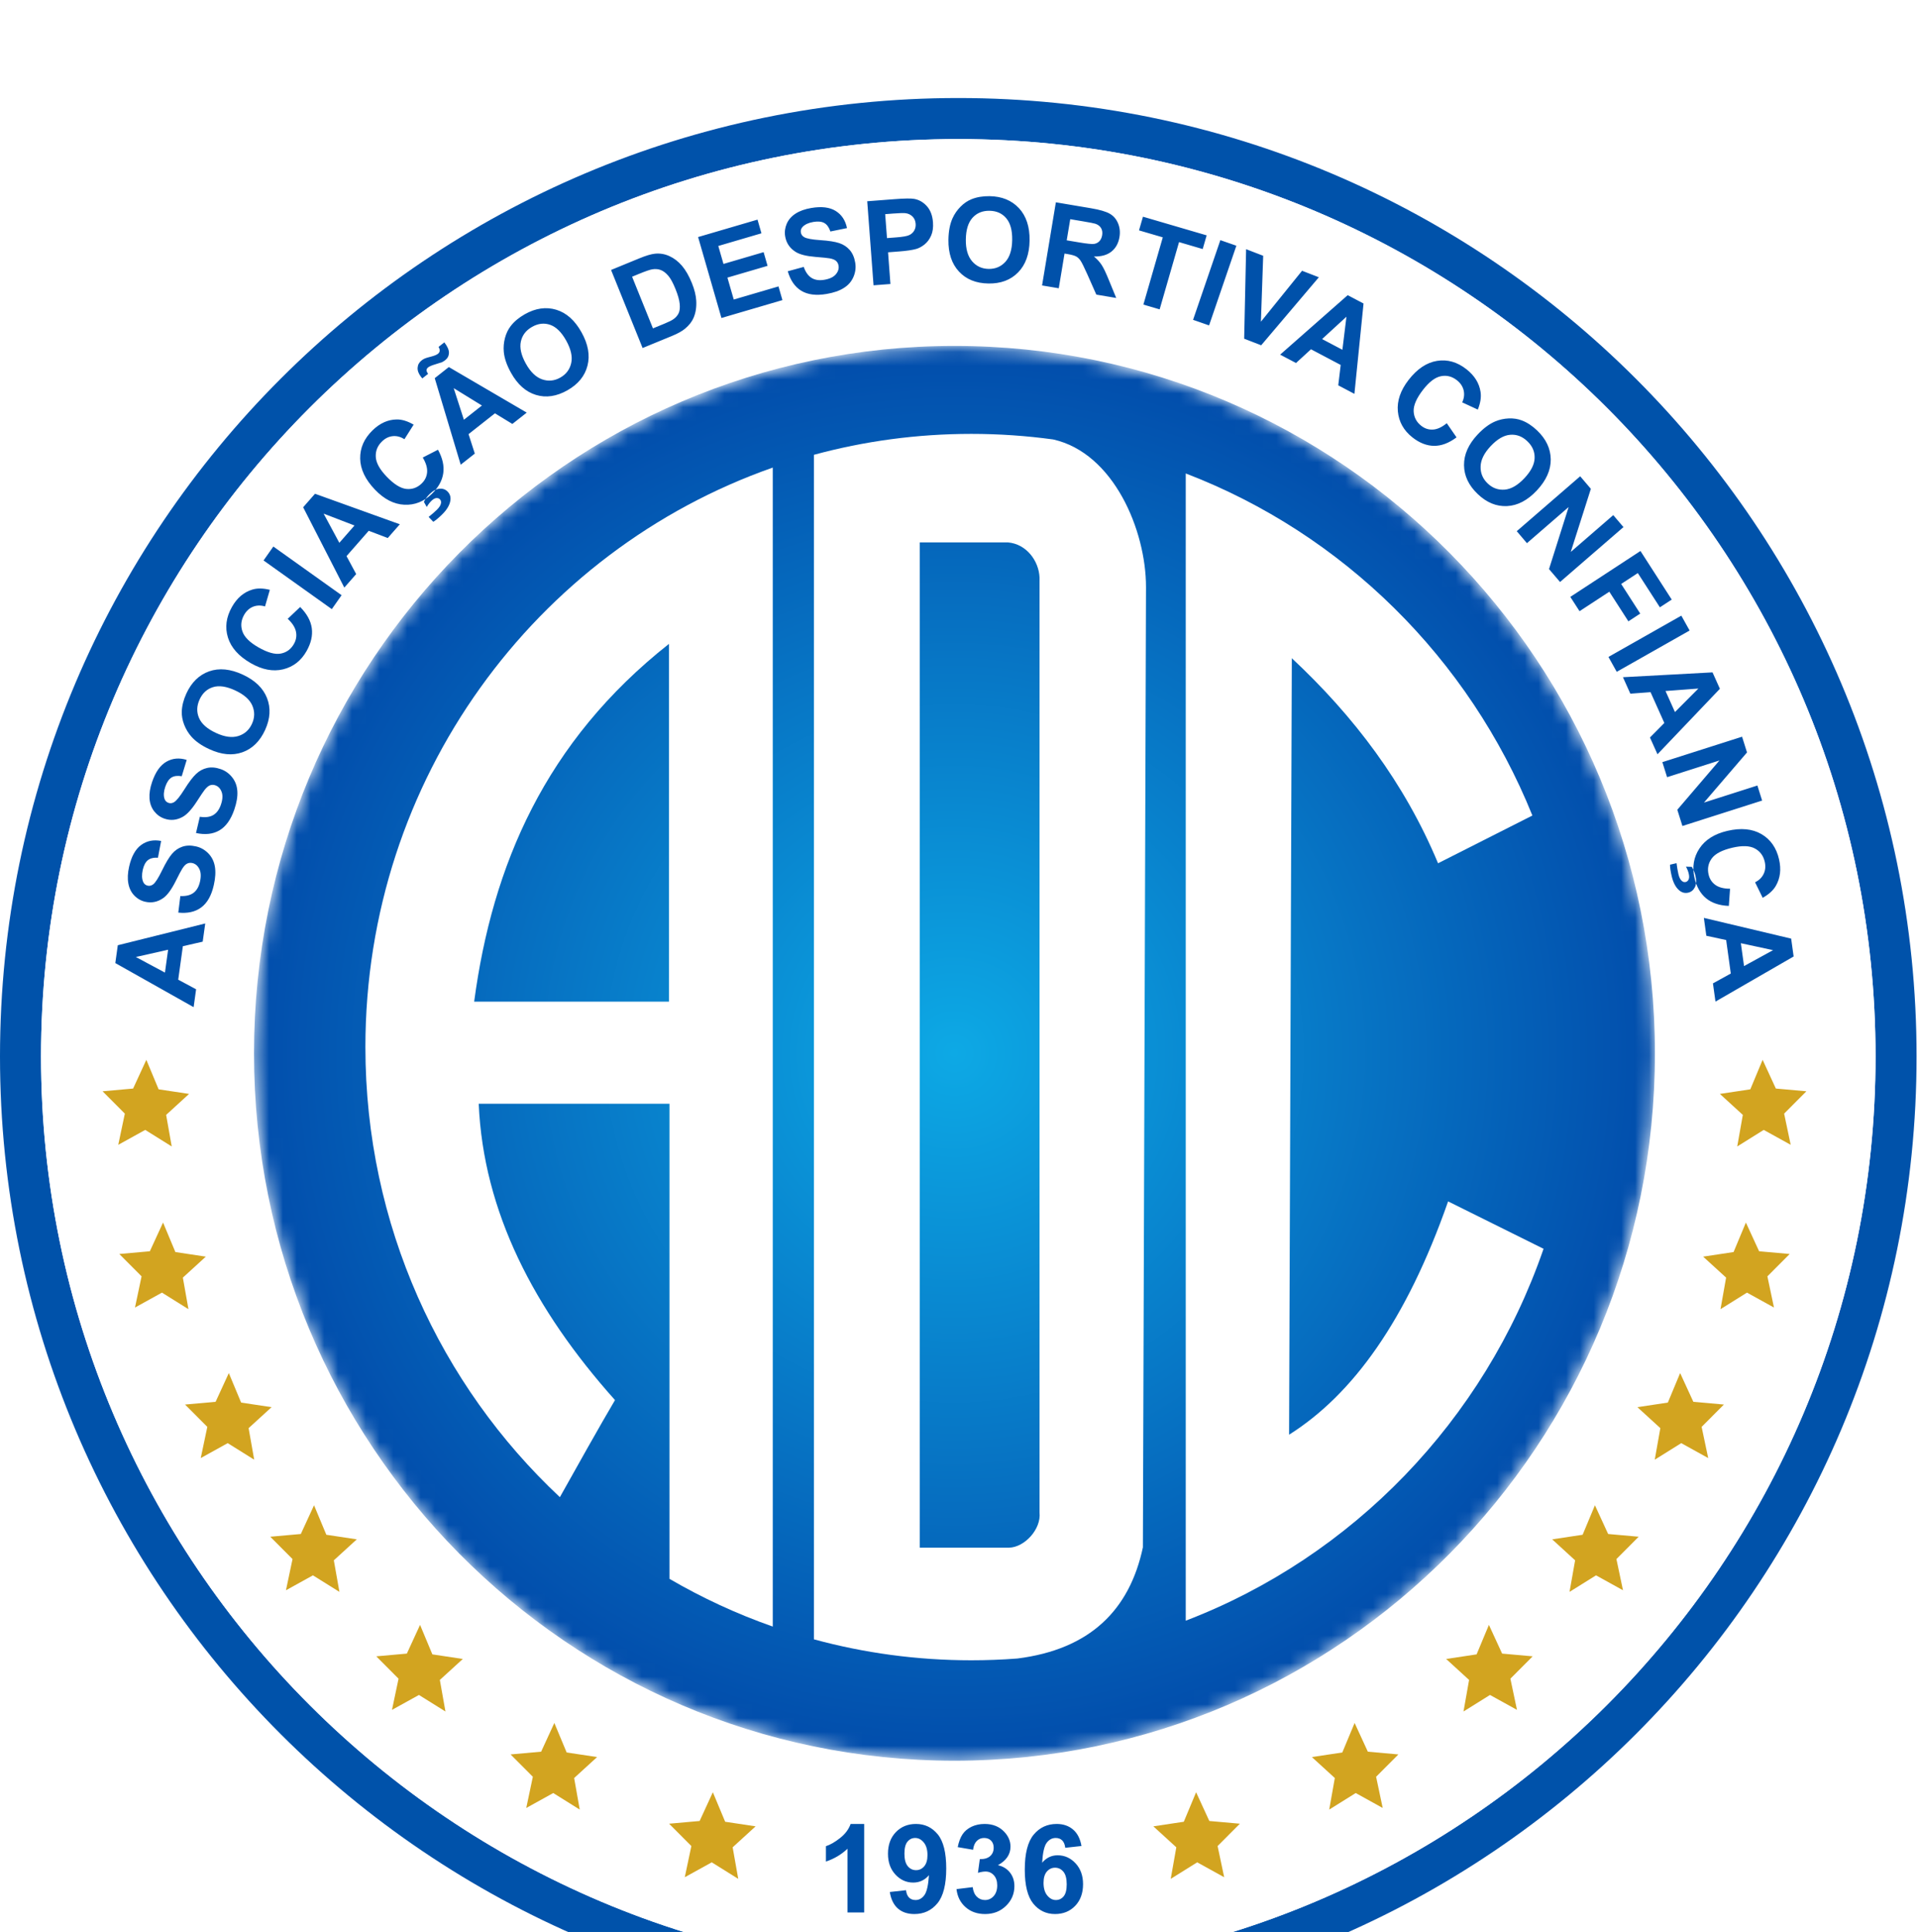
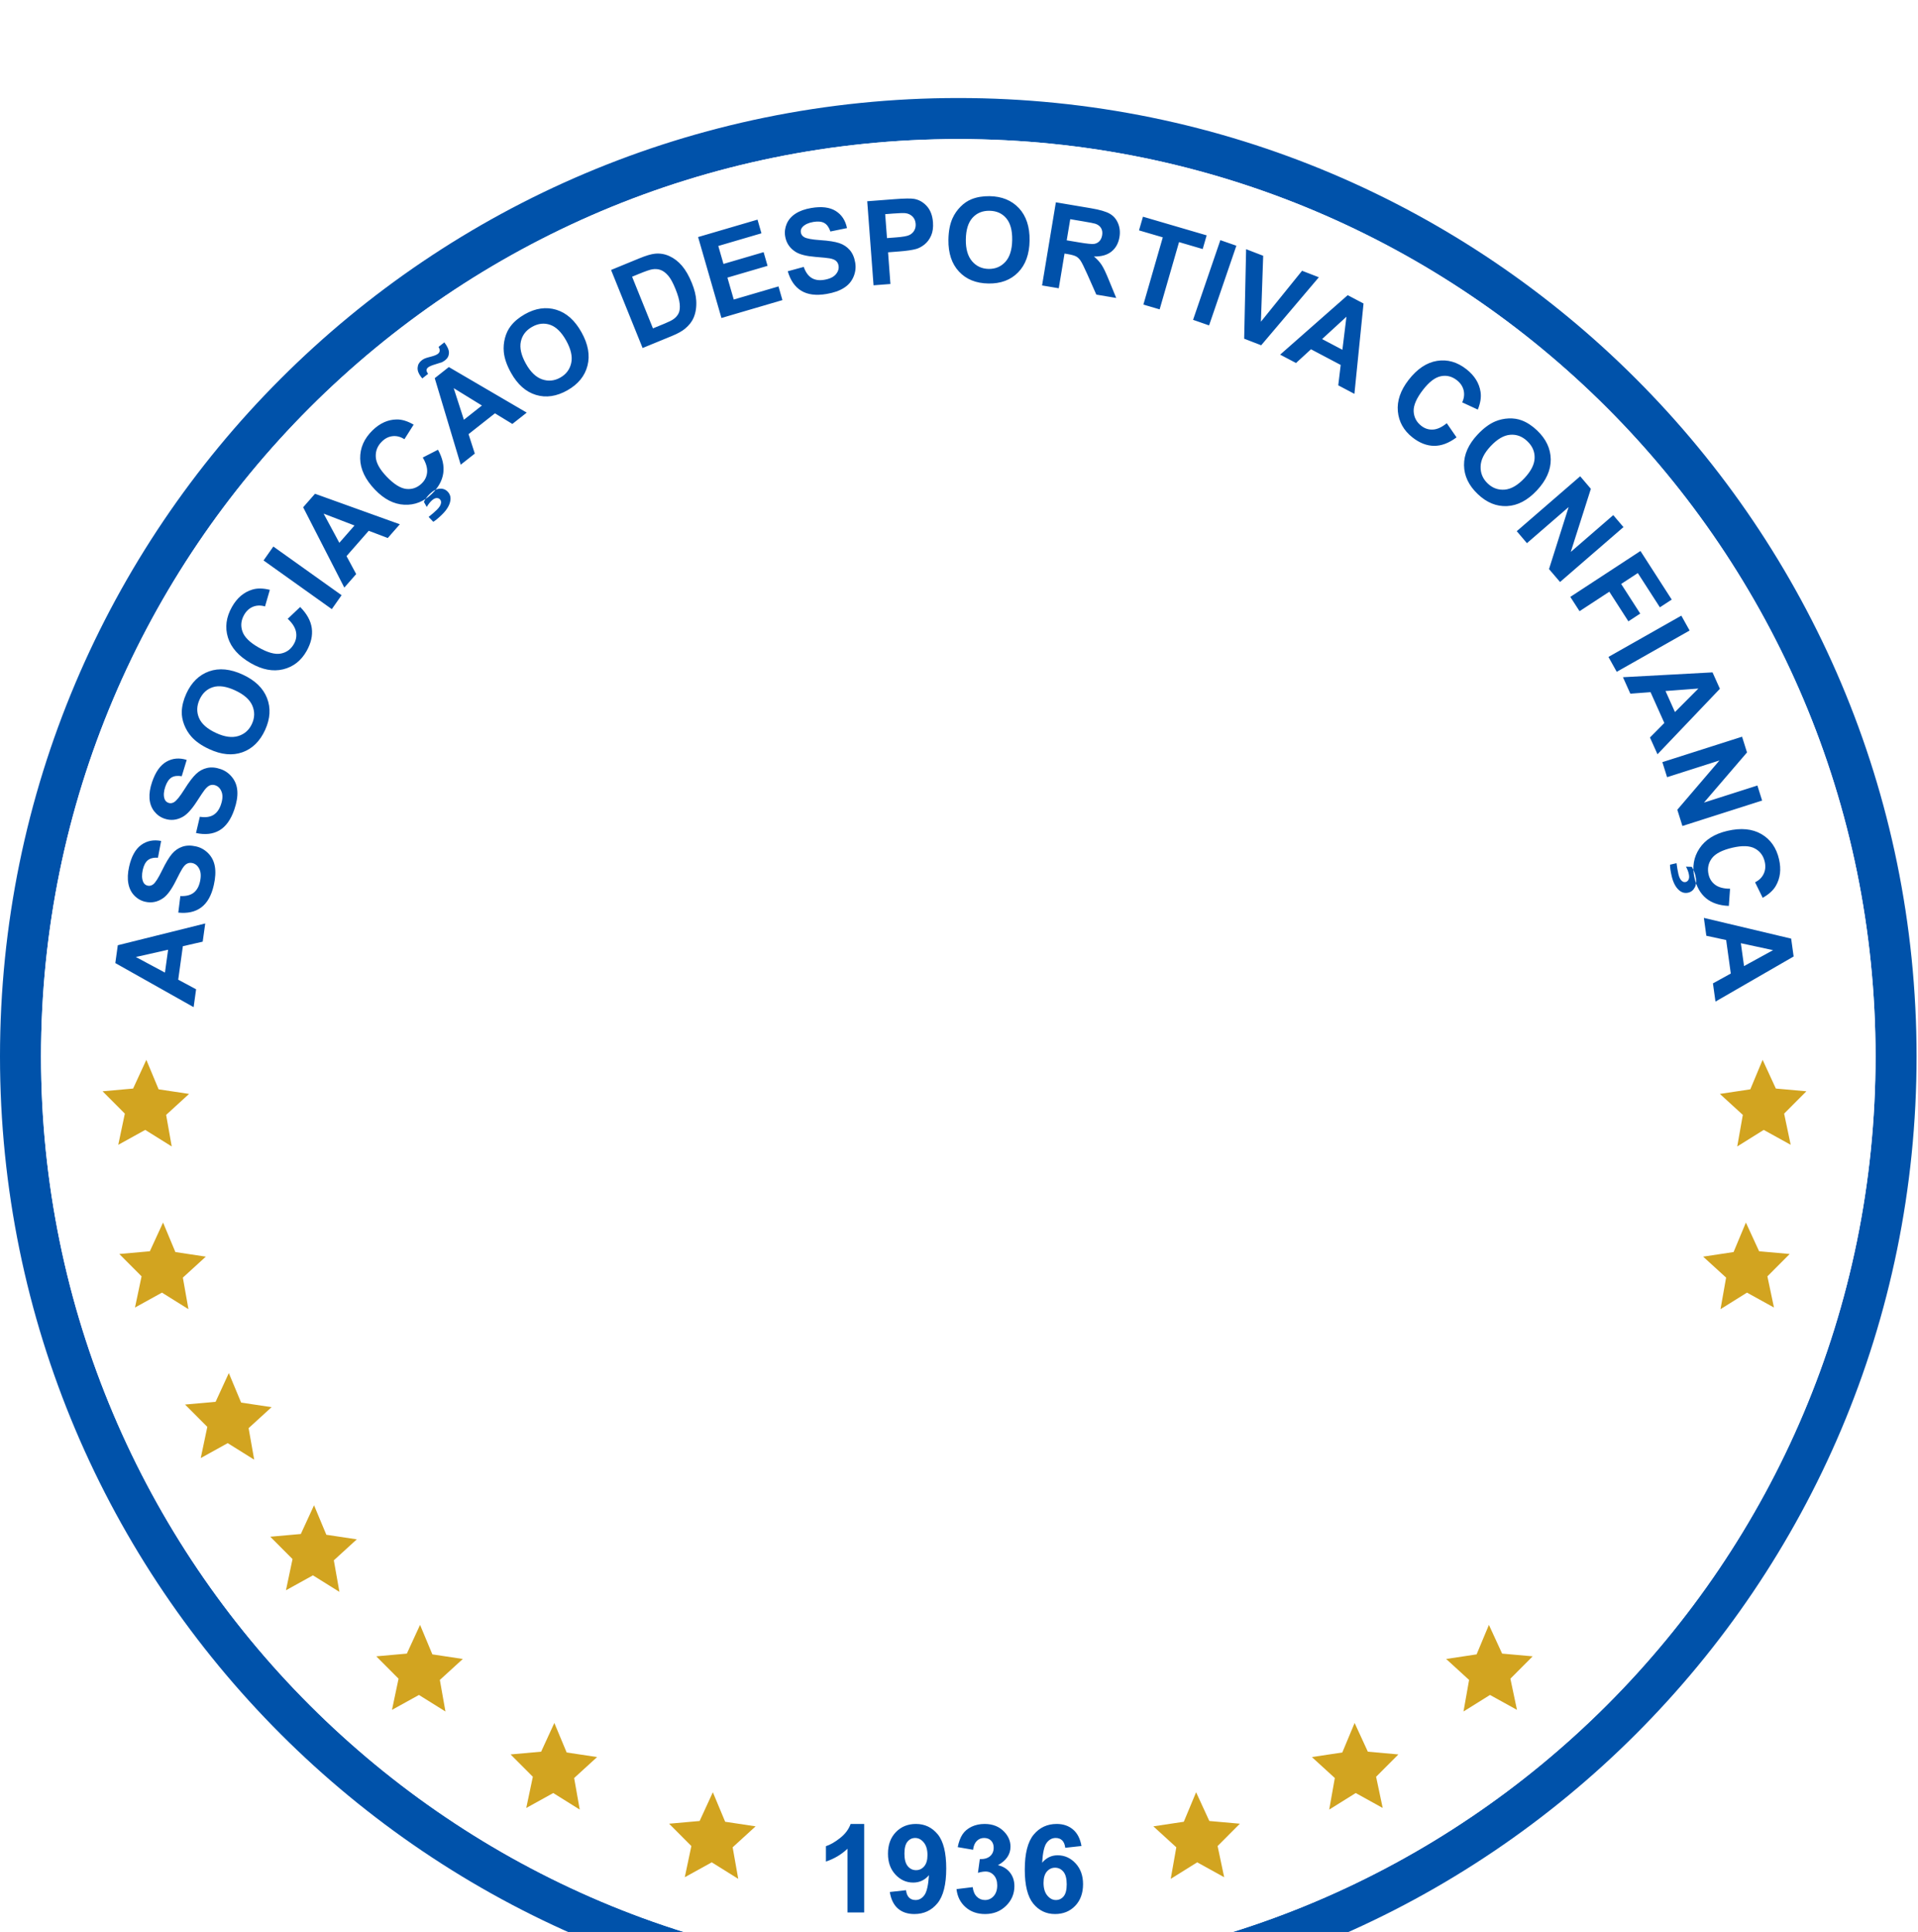
<svg xmlns="http://www.w3.org/2000/svg" xmlns:xlink="http://www.w3.org/1999/xlink" width="139px" height="140px" viewBox="0 0 139 140" version="1.1">
  <title>09E660AA-E3DD-4F8D-8C79-F2CD0045044B</title>
  <desc>Created with sketchtool.</desc>
  <defs>
    <filter x="-34.9%" y="-34.6%" width="169.8%" height="169.3%" filterUnits="objectBoundingBox" id="filter-1">
      <feOffset dx="0" dy="7" in="SourceAlpha" result="shadowOffsetOuter1" />
      <feGaussianBlur stdDeviation="9" in="shadowOffsetOuter1" result="shadowBlurOuter1" />
      <feColorMatrix values="0 0 0 0 0   0 0 0 0 0   0 0 0 0 0  0 0 0 0.63 0" type="matrix" in="shadowBlurOuter1" result="shadowMatrixOuter1" />
      <feMerge>
        <feMergeNode in="shadowMatrixOuter1" />
        <feMergeNode in="SourceGraphic" />
      </feMerge>
    </filter>
    <path d="M0.408,51.327 C0.408,79.639 23.136,102.588 51.171,102.588 C79.207,102.588 101.935,79.639 101.935,51.327 C101.935,23.016 79.207,0.067 51.171,0.067 C23.136,0.067 0.408,23.016 0.408,51.327" id="path-2" />
    <radialGradient cx="50%" cy="50%" fx="50%" fy="50%" r="50%" gradientTransform="translate(0.5,0.5),scale(1,0.99),translate(-0.5,-0.5)" id="radialGradient-4">
      <stop stop-color="#0DA9E5" offset="0%" />
      <stop stop-color="#024EAC" offset="100%" />
    </radialGradient>
  </defs>
  <g id="Asset-Artboard-Page" stroke="none" stroke-width="1" fill="none" fill-rule="evenodd">
    <g id="SimboloConfiança">
      <g filter="url(#filter-1)">
        <g id="Group-5">
          <path d="M69.448,0.104 C107.803,0.104 138.896,31.197 138.896,69.552 C138.896,107.908 107.803,139 69.448,139 C31.093,139 0,107.908 0,69.552 C0,31.197 31.093,0.104 69.448,0.104 M69.448,3.076 C106.161,3.076 135.923,32.839 135.923,69.552 C135.923,106.266 106.161,136.028 69.448,136.028 C32.735,136.028 2.973,106.266 2.973,69.552 C2.973,32.839 32.735,3.076 69.448,3.076" id="Fill-1" fill="#0052AA" />
          <path d="M69.448,3.077 C106.161,3.077 135.923,32.839 135.923,69.552 C135.923,106.266 106.161,136.028 69.448,136.028 C32.735,136.028 2.973,106.266 2.973,69.552 C2.973,32.839 32.735,3.077 69.448,3.077 M69.448,18.45 C97.671,18.45 120.55,41.329 120.55,69.552 C120.55,97.776 97.671,120.654 69.448,120.654 C41.226,120.654 18.345,97.776 18.345,69.552 C18.345,41.329 41.226,18.45 69.448,18.45" id="Fill-3" fill="#FFFFFF" />
        </g>
        <g id="Group-8" transform="translate(18, 18)">
          <mask id="mask-3" fill="white">
            <use xlink:href="#path-2" />
          </mask>
          <g id="Clip-7" />
-           <path d="M0.408,51.327 C0.408,79.639 23.136,102.588 51.171,102.588 C79.207,102.588 101.935,79.639 101.935,51.327 C101.935,23.016 79.207,0.067 51.171,0.067 C23.136,0.067 0.408,23.016 0.408,51.327" id="Fill-6" fill="url(#radialGradient-4)" mask="url(#mask-3)" />
        </g>
        <g id="Group-47" transform="translate(7, 7)">
          <path d="M78.932,20.309 C90.329,24.676 99.46,33.705 104.054,45.097 L97.225,48.552 L97.216,48.552 C94.785,42.729 91.111,37.89 86.62,33.698 L86.422,89.965 C91.03,87.058 94.926,81.689 97.946,73.059 L104.864,76.493 L104.846,76.543 C100.568,88.927 91.025,98.809 78.932,103.442 L78.932,20.309 Z" id="Fill-9" fill="#FFFFFF" />
          <path d="M49.004,103.868 C46.388,102.95 43.884,101.789 41.519,100.411 L41.519,65.983 L27.693,65.983 C28.03,73.803 31.693,80.878 37.57,87.457 C36.595,89.095 34.529,92.782 33.575,94.491 C24.909,86.375 19.481,74.768 19.481,61.875 C19.481,42.433 31.82,25.911 49.004,19.883 L49.004,103.868 Z M41.48,58.585 L27.363,58.585 C28.682,48.693 32.52,39.732 41.48,32.659 L41.48,58.585 Z" id="Fill-11" fill="#FFFFFF" />
-           <path d="M63.388,17.441 C65.401,17.441 67.381,17.578 69.321,17.844 C69.323,17.845 69.325,17.845 69.327,17.845 C73.712,18.829 76.053,24.435 76.053,28.541 L76.053,28.57 L75.827,98.128 C74.861,102.667 71.997,105.523 66.723,106.184 C66.711,106.185 66.699,106.186 66.687,106.186 C65.598,106.269 64.498,106.311 63.388,106.311 C59.444,106.311 55.621,105.782 51.985,104.793 L51.985,18.957 C55.621,17.97 59.444,17.441 63.388,17.441 Z M59.654,25.306 L66.051,25.306 C67.383,25.42 68.284,26.635 68.337,27.848 L68.337,95.601 C68.468,96.814 67.249,98.127 66.128,98.151 L59.654,98.151 L59.654,25.306 Z" id="Fill-13" fill="#FFFFFF" />
+           <path d="M63.388,17.441 C65.401,17.441 67.381,17.578 69.321,17.844 C69.323,17.845 69.325,17.845 69.327,17.845 C73.712,18.829 76.053,24.435 76.053,28.541 L76.053,28.57 L75.827,98.128 C66.711,106.185 66.699,106.186 66.687,106.186 C65.598,106.269 64.498,106.311 63.388,106.311 C59.444,106.311 55.621,105.782 51.985,104.793 L51.985,18.957 C55.621,17.97 59.444,17.441 63.388,17.441 Z M59.654,25.306 L66.051,25.306 C67.383,25.42 68.284,26.635 68.337,27.848 L68.337,95.601 C68.468,96.814 67.249,98.127 66.128,98.151 L59.654,98.151 L59.654,25.306 Z" id="Fill-13" fill="#FFFFFF" />
          <path d="M55.629,124.583 L54.418,124.583 L54.418,119.968 C53.977,120.387 53.456,120.696 52.855,120.897 L52.855,119.783 C53.171,119.68 53.514,119.483 53.884,119.19 C54.255,118.898 54.508,118.559 54.647,118.171 L55.629,118.171 L55.629,124.583 Z M57.485,123.102 L58.66,122.972 C58.689,123.214 58.763,123.393 58.883,123.509 C59.001,123.627 59.161,123.684 59.356,123.684 C59.605,123.684 59.816,123.567 59.989,123.333 C60.163,123.1 60.274,122.617 60.323,121.885 C60.017,122.242 59.638,122.419 59.18,122.419 C58.684,122.419 58.254,122.227 57.893,121.839 C57.532,121.452 57.353,120.949 57.353,120.328 C57.353,119.681 57.542,119.16 57.924,118.765 C58.305,118.369 58.792,118.171 59.38,118.171 C60.02,118.171 60.547,118.423 60.959,118.923 C61.369,119.424 61.575,120.249 61.575,121.397 C61.575,122.563 61.362,123.406 60.935,123.923 C60.507,124.441 59.951,124.699 59.265,124.699 C58.772,124.699 58.374,124.565 58.07,124.298 C57.767,124.032 57.57,123.633 57.485,123.102 Z M60.215,120.428 C60.215,120.035 60.126,119.729 59.946,119.512 C59.768,119.295 59.56,119.187 59.324,119.187 C59.101,119.187 58.915,119.276 58.767,119.454 C58.618,119.632 58.545,119.923 58.545,120.326 C58.545,120.738 58.626,121.039 58.787,121.232 C58.947,121.424 59.147,121.52 59.388,121.52 C59.622,121.52 59.817,121.428 59.976,121.243 C60.135,121.057 60.215,120.786 60.215,120.428 Z M62.319,122.893 L63.493,122.75 C63.53,123.051 63.63,123.284 63.794,123.444 C63.957,123.604 64.154,123.684 64.386,123.684 C64.634,123.684 64.844,123.587 65.015,123.396 C65.184,123.204 65.27,122.946 65.27,122.62 C65.27,122.313 65.188,122.067 65.025,121.888 C64.861,121.708 64.663,121.619 64.427,121.619 C64.273,121.619 64.088,121.649 63.873,121.711 L64.008,120.719 C64.334,120.727 64.583,120.655 64.756,120.502 C64.927,120.35 65.013,120.147 65.013,119.893 C65.013,119.678 64.949,119.507 64.823,119.379 C64.697,119.251 64.529,119.187 64.318,119.187 C64.111,119.187 63.934,119.259 63.788,119.405 C63.641,119.551 63.553,119.763 63.521,120.042 L62.407,119.851 C62.485,119.461 62.602,119.152 62.759,118.918 C62.914,118.687 63.135,118.505 63.415,118.37 C63.694,118.238 64.009,118.171 64.356,118.171 C64.952,118.171 65.428,118.364 65.787,118.748 C66.083,119.063 66.232,119.418 66.232,119.815 C66.232,120.376 65.928,120.826 65.321,121.16 C65.683,121.238 65.971,121.414 66.189,121.686 C66.406,121.96 66.515,122.289 66.515,122.675 C66.515,123.235 66.312,123.712 65.907,124.106 C65.502,124.502 64.998,124.699 64.394,124.699 C63.824,124.699 63.349,124.533 62.974,124.199 C62.597,123.867 62.379,123.431 62.319,122.893 Z M71.375,119.769 L70.2,119.899 C70.171,119.656 70.097,119.476 69.976,119.36 C69.855,119.244 69.699,119.187 69.507,119.187 C69.25,119.187 69.034,119.302 68.857,119.534 C68.68,119.766 68.57,120.249 68.525,120.981 C68.826,120.622 69.2,120.442 69.649,120.442 C70.154,120.442 70.589,120.638 70.949,121.026 C71.31,121.416 71.49,121.918 71.49,122.534 C71.49,123.186 71.299,123.712 70.92,124.106 C70.54,124.502 70.053,124.699 69.458,124.699 C68.82,124.699 68.295,124.448 67.884,123.947 C67.474,123.445 67.267,122.624 67.267,121.481 C67.267,120.311 67.482,119.466 67.91,118.948 C68.339,118.43 68.896,118.171 69.58,118.171 C70.059,118.171 70.457,118.309 70.772,118.581 C71.087,118.853 71.287,119.25 71.375,119.769 Z M68.627,122.438 C68.627,122.835 68.719,123.143 68.9,123.359 C69.081,123.576 69.287,123.684 69.521,123.684 C69.745,123.684 69.932,123.596 70.082,123.419 C70.231,123.24 70.306,122.949 70.306,122.545 C70.306,122.13 70.225,121.826 70.065,121.631 C69.902,121.438 69.702,121.342 69.46,121.342 C69.226,121.342 69.031,121.434 68.869,121.619 C68.708,121.804 68.627,122.077 68.627,122.438 Z" id="Fill-15" fill="#0051AA" />
          <path d="M7.874,52.918 L7.69,54.237 L6.252,54.567 L5.916,56.992 L7.212,57.688 L7.032,58.983 L1.357,55.789 L1.537,54.496 L7.874,52.918 Z M5.183,54.821 L2.846,55.349 L4.954,56.478 L5.183,54.821 Z M5.921,52.131 L6.07,50.931 C6.474,50.95 6.791,50.873 7.023,50.7 C7.254,50.527 7.409,50.258 7.492,49.894 C7.579,49.508 7.563,49.198 7.444,48.966 C7.327,48.734 7.159,48.591 6.942,48.541 C6.801,48.509 6.673,48.524 6.556,48.584 C6.44,48.642 6.322,48.767 6.205,48.956 C6.123,49.084 5.967,49.384 5.73,49.855 C5.426,50.46 5.129,50.866 4.838,51.072 C4.431,51.362 3.992,51.453 3.523,51.345 C3.222,51.277 2.957,51.126 2.734,50.895 C2.509,50.663 2.365,50.371 2.301,50.016 C2.236,49.662 2.254,49.258 2.358,48.8 C2.525,48.057 2.816,47.532 3.229,47.231 C3.643,46.929 4.124,46.832 4.677,46.939 L4.447,48.154 C4.13,48.136 3.887,48.196 3.716,48.333 C3.545,48.47 3.42,48.707 3.344,49.042 C3.267,49.389 3.277,49.677 3.376,49.906 C3.44,50.053 3.547,50.144 3.702,50.179 C3.842,50.211 3.975,50.179 4.101,50.083 C4.263,49.96 4.478,49.623 4.746,49.071 C5.014,48.519 5.255,48.121 5.463,47.875 C5.673,47.629 5.922,47.455 6.213,47.356 C6.502,47.256 6.834,47.249 7.206,47.334 C7.545,47.411 7.841,47.578 8.094,47.836 C8.347,48.094 8.507,48.411 8.572,48.79 C8.638,49.171 8.612,49.619 8.495,50.136 C8.326,50.89 8.024,51.428 7.588,51.753 C7.154,52.078 6.597,52.202 5.921,52.131 Z M7.205,46.363 L7.482,45.187 C7.884,45.249 8.207,45.209 8.455,45.062 C8.704,44.916 8.888,44.665 9.009,44.312 C9.137,43.938 9.154,43.628 9.062,43.385 C8.97,43.14 8.819,42.98 8.608,42.908 C8.472,42.86 8.344,42.861 8.22,42.906 C8.098,42.953 7.968,43.064 7.83,43.238 C7.736,43.358 7.547,43.638 7.263,44.08 C6.894,44.649 6.556,45.019 6.244,45.191 C5.807,45.436 5.361,45.478 4.907,45.319 C4.615,45.217 4.368,45.038 4.171,44.785 C3.974,44.529 3.862,44.222 3.835,43.864 C3.81,43.504 3.872,43.104 4.024,42.661 C4.271,41.939 4.616,41.45 5.059,41.197 C5.504,40.942 5.993,40.899 6.531,41.066 L6.171,42.248 C5.858,42.196 5.608,42.228 5.424,42.345 C5.239,42.463 5.09,42.684 4.979,43.01 C4.864,43.346 4.842,43.633 4.917,43.871 C4.964,44.024 5.061,44.127 5.21,44.179 C5.346,44.227 5.482,44.21 5.617,44.127 C5.792,44.024 6.042,43.713 6.369,43.193 C6.694,42.673 6.976,42.303 7.211,42.083 C7.446,41.86 7.712,41.715 8.011,41.649 C8.31,41.581 8.641,41.61 9.002,41.736 C9.33,41.85 9.606,42.048 9.83,42.333 C10.054,42.617 10.178,42.95 10.201,43.334 C10.227,43.719 10.152,44.163 9.981,44.664 C9.73,45.394 9.372,45.896 8.904,46.171 C8.436,46.445 7.87,46.509 7.205,46.363 Z M8.164,40.285 C7.603,40.026 7.17,39.722 6.865,39.375 C6.642,39.12 6.468,38.83 6.344,38.508 C6.221,38.186 6.165,37.871 6.174,37.561 C6.188,37.147 6.297,36.714 6.503,36.262 C6.877,35.444 7.428,34.907 8.155,34.648 C8.884,34.391 9.697,34.471 10.595,34.887 C11.486,35.3 12.072,35.867 12.352,36.587 C12.633,37.308 12.586,38.076 12.215,38.891 C11.838,39.717 11.288,40.258 10.565,40.513 C9.844,40.769 9.042,40.693 8.164,40.285 Z M8.654,39.113 C9.278,39.403 9.816,39.476 10.272,39.335 C10.726,39.193 11.056,38.899 11.26,38.451 C11.465,38.004 11.472,37.563 11.285,37.126 C11.095,36.691 10.681,36.326 10.042,36.03 C9.41,35.737 8.875,35.658 8.437,35.794 C7.998,35.929 7.674,36.228 7.463,36.691 C7.252,37.154 7.239,37.6 7.424,38.028 C7.609,38.458 8.019,38.819 8.654,39.113 Z M13.851,30.841 L14.754,29.986 C15.243,30.478 15.524,30.992 15.596,31.524 C15.666,32.056 15.542,32.606 15.22,33.175 C14.822,33.881 14.254,34.322 13.52,34.502 C12.786,34.68 12.004,34.532 11.175,34.056 C10.299,33.552 9.747,32.932 9.519,32.198 C9.292,31.463 9.389,30.723 9.81,29.98 C10.177,29.33 10.666,28.913 11.277,28.727 C11.639,28.614 12.064,28.62 12.556,28.742 L12.206,29.945 C11.898,29.852 11.608,29.858 11.338,29.966 C11.067,30.076 10.852,30.273 10.691,30.557 C10.468,30.951 10.427,31.351 10.569,31.757 C10.709,32.163 11.093,32.546 11.721,32.906 C12.385,33.288 12.928,33.44 13.346,33.361 C13.766,33.282 14.084,33.048 14.302,32.662 C14.464,32.377 14.513,32.08 14.449,31.771 C14.385,31.463 14.187,31.153 13.851,30.841 Z M17.047,30.14 L12.1,26.613 L12.809,25.604 L17.755,29.131 L17.047,30.14 Z M21.976,23.991 L21.101,24.988 L19.722,24.463 L18.113,26.299 L18.813,27.6 L17.953,28.58 L14.97,22.759 L15.829,21.78 L21.976,23.991 Z M18.691,24.08 L16.453,23.219 L17.592,25.334 L18.691,24.08 Z M23.638,19.155 L24.742,18.589 C25.076,19.199 25.201,19.77 25.122,20.302 C25.043,20.833 24.77,21.326 24.302,21.782 C23.724,22.346 23.057,22.61 22.302,22.575 C21.547,22.539 20.838,22.175 20.175,21.483 C19.474,20.753 19.117,20.002 19.102,19.233 C19.089,18.463 19.387,17.781 19.998,17.186 C20.531,16.666 21.117,16.403 21.753,16.397 C22.133,16.391 22.54,16.517 22.977,16.772 L22.308,17.829 C22.039,17.653 21.758,17.577 21.469,17.605 C21.178,17.633 20.916,17.761 20.683,17.989 C20.36,18.304 20.209,18.677 20.233,19.106 C20.254,19.536 20.517,20.011 21.018,20.535 C21.549,21.089 22.029,21.388 22.451,21.431 C22.877,21.473 23.247,21.339 23.565,21.03 C23.799,20.802 23.929,20.53 23.954,20.217 C23.977,19.902 23.874,19.548 23.638,19.155 Z M24.401,23.811 L24.063,23.459 C24.289,23.28 24.487,23.108 24.659,22.942 C24.836,22.77 24.936,22.61 24.96,22.462 C24.979,22.35 24.953,22.257 24.88,22.181 C24.815,22.113 24.727,22.084 24.618,22.093 C24.508,22.104 24.389,22.172 24.261,22.298 C24.133,22.423 24.023,22.569 23.927,22.739 L23.719,22.366 C23.821,22.161 23.961,21.972 24.14,21.798 C24.388,21.555 24.629,21.428 24.862,21.412 C25.097,21.396 25.29,21.467 25.442,21.625 C25.611,21.801 25.677,22.013 25.64,22.263 C25.591,22.601 25.387,22.944 25.028,23.294 C24.772,23.543 24.563,23.715 24.401,23.811 Z M31.173,15.9 L30.132,16.721 L28.869,15.951 L26.956,17.46 L27.41,18.869 L26.388,19.675 L24.506,13.404 L25.527,12.598 L31.173,15.9 Z M27.925,15.386 L25.88,14.128 L26.619,16.417 L27.925,15.386 Z M24.026,13.089 L23.606,13.421 C23.564,13.372 23.533,13.334 23.511,13.306 C23.332,13.077 23.251,12.855 23.266,12.645 C23.28,12.434 23.375,12.259 23.548,12.122 C23.625,12.062 23.701,12.014 23.78,11.98 C23.858,11.945 24.014,11.898 24.245,11.84 C24.478,11.78 24.644,11.713 24.742,11.635 C24.811,11.581 24.852,11.512 24.865,11.432 C24.877,11.35 24.849,11.254 24.782,11.139 L25.201,10.808 C25.431,11.108 25.542,11.363 25.536,11.576 C25.528,11.79 25.439,11.962 25.271,12.095 C25.196,12.154 25.119,12.203 25.035,12.245 C24.975,12.27 24.813,12.321 24.553,12.399 C24.291,12.477 24.116,12.551 24.026,12.624 C23.956,12.679 23.918,12.742 23.914,12.817 C23.907,12.89 23.945,12.982 24.026,13.089 Z M30.032,13.012 C29.728,12.469 29.556,11.967 29.511,11.506 C29.479,11.167 29.508,10.83 29.595,10.496 C29.683,10.163 29.821,9.874 30.01,9.629 C30.261,9.302 30.602,9.016 31.032,8.772 C31.811,8.331 32.57,8.223 33.309,8.444 C34.05,8.668 34.661,9.213 35.145,10.083 C35.625,10.944 35.769,11.75 35.576,12.498 C35.384,13.248 34.899,13.842 34.123,14.282 C33.337,14.727 32.576,14.84 31.843,14.618 C31.11,14.397 30.506,13.862 30.032,13.012 Z M31.111,12.353 C31.447,12.957 31.841,13.335 32.293,13.491 C32.742,13.645 33.181,13.602 33.606,13.361 C34.033,13.12 34.295,12.767 34.398,12.303 C34.499,11.839 34.376,11.298 34.032,10.679 C33.691,10.068 33.303,9.688 32.87,9.538 C32.436,9.388 32,9.437 31.558,9.688 C31.118,9.937 30.848,10.291 30.748,10.747 C30.648,11.205 30.769,11.74 31.111,12.353 Z M37.285,5.562 L39.351,4.714 C39.817,4.523 40.187,4.412 40.46,4.385 C40.828,4.347 41.179,4.405 41.515,4.56 C41.85,4.712 42.152,4.944 42.421,5.256 C42.688,5.567 42.93,5.988 43.144,6.517 C43.332,6.983 43.436,7.408 43.458,7.792 C43.484,8.261 43.419,8.676 43.261,9.037 C43.144,9.312 42.94,9.57 42.65,9.815 C42.433,9.997 42.116,10.173 41.698,10.345 L39.57,11.219 L37.285,5.562 Z M38.808,6.052 L40.32,9.796 L41.163,9.45 C41.477,9.321 41.698,9.21 41.823,9.117 C41.989,8.995 42.108,8.853 42.183,8.694 C42.26,8.533 42.285,8.312 42.259,8.027 C42.233,7.743 42.131,7.381 41.954,6.944 C41.778,6.507 41.606,6.188 41.434,5.985 C41.263,5.782 41.082,5.645 40.892,5.569 C40.702,5.495 40.492,5.478 40.262,5.517 C40.091,5.547 39.774,5.655 39.314,5.844 L38.808,6.052 Z M45.284,9.043 L43.592,3.178 L47.898,1.915 L48.183,2.906 L45.056,3.824 L45.431,5.126 L48.34,4.273 L48.626,5.265 L45.717,6.117 L46.176,7.706 L49.418,6.755 L49.703,7.747 L45.284,9.043 Z M50.09,5.657 L51.247,5.342 C51.384,5.726 51.574,5.992 51.821,6.143 C52.067,6.293 52.373,6.337 52.738,6.275 C53.125,6.21 53.404,6.077 53.573,5.879 C53.741,5.68 53.808,5.47 53.771,5.249 C53.748,5.106 53.686,4.992 53.587,4.905 C53.488,4.819 53.329,4.756 53.111,4.719 C52.962,4.691 52.628,4.659 52.107,4.617 C51.435,4.563 50.949,4.44 50.65,4.247 C50.229,3.977 49.98,3.602 49.901,3.124 C49.849,2.817 49.888,2.514 50.014,2.216 C50.143,1.919 50.355,1.674 50.657,1.479 C50.958,1.284 51.335,1.15 51.794,1.072 C52.541,0.946 53.132,1.017 53.565,1.288 C54,1.56 54.271,1.973 54.383,2.529 L53.18,2.775 C53.077,2.472 52.93,2.269 52.74,2.161 C52.548,2.053 52.283,2.026 51.947,2.083 C51.599,2.142 51.338,2.261 51.166,2.44 C51.056,2.556 51.013,2.691 51.039,2.849 C51.062,2.991 51.142,3.103 51.279,3.184 C51.452,3.288 51.843,3.361 52.452,3.402 C53.06,3.442 53.517,3.515 53.822,3.617 C54.128,3.719 54.382,3.886 54.583,4.118 C54.785,4.351 54.917,4.657 54.98,5.037 C55.038,5.382 54.997,5.722 54.856,6.055 C54.716,6.39 54.485,6.659 54.16,6.863 C53.838,7.07 53.416,7.216 52.897,7.303 C52.142,7.431 51.533,7.353 51.069,7.07 C50.606,6.788 50.281,6.316 50.09,5.657 Z M56.307,6.674 L55.849,0.584 L57.805,0.434 C58.547,0.377 59.031,0.37 59.261,0.414 C59.613,0.48 59.918,0.656 60.175,0.944 C60.431,1.233 60.577,1.62 60.614,2.103 C60.642,2.478 60.598,2.797 60.484,3.062 C60.369,3.328 60.213,3.541 60.017,3.702 C59.821,3.863 59.618,3.976 59.408,4.038 C59.121,4.119 58.702,4.181 58.151,4.223 L57.359,4.284 L57.53,6.58 L56.307,6.674 Z M57.15,1.52 L57.281,3.254 L57.946,3.203 C58.425,3.167 58.742,3.11 58.899,3.034 C59.056,2.958 59.175,2.849 59.256,2.705 C59.337,2.562 59.372,2.4 59.358,2.218 C59.342,1.996 59.263,1.819 59.124,1.683 C58.984,1.549 58.815,1.471 58.615,1.448 C58.468,1.432 58.175,1.441 57.737,1.474 L57.15,1.52 Z M61.734,3.372 C61.743,2.75 61.844,2.228 62.036,1.807 C62.177,1.498 62.37,1.221 62.612,0.977 C62.853,0.733 63.118,0.553 63.403,0.438 C63.783,0.283 64.221,0.209 64.713,0.215 C65.608,0.229 66.317,0.52 66.847,1.087 C67.373,1.655 67.63,2.437 67.616,3.434 C67.599,4.422 67.322,5.191 66.782,5.74 C66.242,6.291 65.526,6.558 64.636,6.544 C63.734,6.531 63.021,6.242 62.498,5.679 C61.975,5.117 61.72,4.347 61.734,3.372 Z M62.995,3.35 C62.985,4.043 63.137,4.57 63.449,4.932 C63.76,5.294 64.161,5.479 64.649,5.487 C65.138,5.495 65.542,5.323 65.862,4.974 C66.18,4.622 66.344,4.094 66.355,3.385 C66.365,2.684 66.22,2.158 65.92,1.81 C65.621,1.459 65.218,1.282 64.713,1.274 C64.207,1.266 63.796,1.434 63.482,1.778 C63.169,2.123 63.006,2.647 62.995,3.35 Z M68.52,6.685 L69.52,0.661 L72.061,1.09 C72.7,1.198 73.156,1.331 73.427,1.488 C73.7,1.645 73.899,1.876 74.026,2.181 C74.154,2.489 74.19,2.819 74.13,3.175 C74.056,3.627 73.863,3.978 73.551,4.228 C73.239,4.479 72.816,4.598 72.28,4.587 C72.515,4.783 72.701,4.988 72.839,5.2 C72.978,5.413 73.153,5.778 73.361,6.294 L73.894,7.592 L72.452,7.349 L71.805,5.888 C71.572,5.368 71.409,5.038 71.314,4.896 C71.219,4.756 71.113,4.652 70.992,4.585 C70.87,4.519 70.67,4.462 70.392,4.415 L70.148,4.374 L69.73,6.889 L68.52,6.685 Z M70.306,3.415 L71.2,3.565 C71.778,3.663 72.143,3.698 72.296,3.674 C72.448,3.649 72.576,3.583 72.676,3.476 C72.778,3.369 72.844,3.225 72.875,3.043 C72.908,2.841 72.88,2.668 72.794,2.525 C72.708,2.381 72.569,2.277 72.38,2.213 C72.283,2.181 71.991,2.124 71.503,2.042 L70.562,1.883 L70.306,3.415 Z M75.863,8.072 L77.269,3.199 L75.546,2.694 L75.832,1.703 L80.448,3.055 L80.161,4.047 L78.447,3.544 L77.041,8.418 L75.863,8.072 Z M79.463,9.176 L81.441,3.402 L82.601,3.806 L80.623,9.58 L79.463,9.176 Z M83.166,10.543 L83.307,4.057 L84.545,4.535 L84.38,9.312 L87.362,5.621 L88.579,6.092 L84.4,11.02 L83.166,10.543 Z M91.156,14.541 L89.985,13.923 L90.162,12.446 L88.009,11.31 L86.923,12.305 L85.774,11.699 L90.67,7.389 L91.817,7.995 L91.156,14.541 Z M90.285,11.346 L90.579,8.95 L88.814,10.57 L90.285,11.346 Z M97.849,16.668 L98.557,17.693 C98.002,18.109 97.459,18.314 96.925,18.308 C96.394,18.302 95.871,18.098 95.359,17.694 C94.725,17.193 94.375,16.564 94.304,15.805 C94.236,15.047 94.495,14.289 95.083,13.53 C95.705,12.73 96.394,12.27 97.148,12.15 C97.902,12.03 98.614,12.234 99.282,12.762 C99.866,13.223 100.205,13.771 100.299,14.408 C100.356,14.785 100.289,15.209 100.099,15.681 L98.968,15.158 C99.104,14.864 99.14,14.574 99.073,14.288 C99.005,14.002 98.843,13.759 98.588,13.557 C98.234,13.278 97.847,13.177 97.428,13.261 C97.009,13.342 96.577,13.669 96.132,14.242 C95.661,14.849 95.433,15.368 95.449,15.796 C95.467,16.228 95.649,16.579 95.996,16.853 C96.252,17.055 96.538,17.148 96.85,17.129 C97.162,17.11 97.495,16.958 97.849,16.668 Z M100.083,17.489 C100.507,17.036 100.932,16.721 101.355,16.54 C101.666,16.409 101.994,16.336 102.336,16.321 C102.678,16.307 102.992,16.354 103.281,16.463 C103.665,16.608 104.037,16.85 104.396,17.192 C105.046,17.812 105.374,18.509 105.384,19.288 C105.391,20.066 105.056,20.816 104.378,21.54 C103.704,22.259 102.983,22.636 102.217,22.673 C101.45,22.711 100.742,22.421 100.096,21.804 C99.44,21.18 99.108,20.482 99.1,19.71 C99.091,18.938 99.419,18.198 100.083,17.489 Z M101.027,18.332 C100.556,18.835 100.314,19.326 100.301,19.807 C100.288,20.286 100.459,20.696 100.814,21.034 C101.17,21.372 101.582,21.52 102.052,21.481 C102.521,21.44 102.998,21.161 103.481,20.646 C103.958,20.136 104.205,19.651 104.216,19.188 C104.231,18.727 104.054,18.321 103.685,17.971 C103.319,17.621 102.903,17.466 102.441,17.506 C101.978,17.546 101.508,17.82 101.027,18.332 Z M102.921,24.492 L107.518,20.513 L108.292,21.422 L106.835,25.995 L109.915,23.328 L110.654,24.196 L106.058,28.174 L105.259,27.238 L106.681,22.744 L103.659,25.36 L102.921,24.492 Z M106.803,29.253 L111.886,25.927 L114.152,29.448 L113.294,30.009 L111.694,27.527 L110.488,28.316 L111.87,30.463 L111.012,31.025 L109.63,28.878 L107.472,30.29 L106.803,29.253 Z M109.566,33.605 L114.848,30.613 L115.449,31.691 L110.167,34.683 L109.566,33.605 Z M113.12,40.657 L112.575,39.443 L113.617,38.39 L112.617,36.157 L111.153,36.267 L110.618,35.074 L117.109,34.723 L117.643,35.913 L113.12,40.657 Z M114.386,37.599 L116.084,35.895 L113.703,36.074 L114.386,37.599 Z M113.474,41.228 L119.25,39.385 L119.608,40.525 L116.489,44.158 L120.361,42.922 L120.703,44.012 L114.927,45.855 L114.557,44.678 L117.612,41.106 L113.816,42.318 L113.474,41.228 Z M118.379,50.4 L118.291,51.646 C117.6,51.619 117.05,51.432 116.638,51.09 C116.228,50.748 115.95,50.258 115.804,49.621 C115.622,48.83 115.741,48.117 116.161,47.483 C116.581,46.85 117.255,46.424 118.185,46.208 C119.168,45.979 119.991,46.058 120.652,46.442 C121.313,46.827 121.739,47.437 121.93,48.271 C122.097,48.999 122.018,49.641 121.695,50.195 C121.504,50.525 121.187,50.812 120.744,51.058 L120.192,49.934 C120.48,49.793 120.688,49.59 120.815,49.325 C120.941,49.06 120.966,48.768 120.894,48.449 C120.793,48.007 120.553,47.685 120.176,47.484 C119.8,47.281 119.26,47.263 118.557,47.426 C117.812,47.599 117.311,47.858 117.056,48.202 C116.802,48.548 116.724,48.937 116.823,49.37 C116.897,49.69 117.06,49.942 117.315,50.126 C117.57,50.308 117.923,50.4 118.379,50.4 Z M114.029,48.659 L114.501,48.549 C114.537,48.835 114.58,49.095 114.634,49.33 C114.689,49.571 114.772,49.74 114.886,49.837 C114.972,49.912 115.064,49.937 115.167,49.913 C115.258,49.892 115.328,49.831 115.376,49.731 C115.424,49.631 115.427,49.493 115.387,49.317 C115.347,49.143 115.279,48.972 115.184,48.801 L115.608,48.815 C115.73,49.009 115.818,49.228 115.874,49.471 C115.952,49.811 115.936,50.084 115.83,50.295 C115.721,50.504 115.561,50.636 115.35,50.685 C115.112,50.74 114.899,50.688 114.706,50.527 C114.443,50.311 114.256,49.957 114.144,49.467 C114.065,49.118 114.026,48.848 114.029,48.659 Z M117.323,58.579 L117.139,57.26 L118.433,56.546 L118.097,54.119 L116.66,53.809 L116.482,52.514 L122.808,54.017 L122.987,55.311 L117.323,58.579 Z M119.393,56.006 L121.496,54.852 L119.162,54.349 L119.393,56.006 Z" id="Fill-17" fill="#0051AA" />
          <polygon id="Fill-19" fill="#D2A420" points="3.605 62.8 4.496 64.937 6.702 65.269 5.04 66.79 5.445 69.077 3.525 67.878 1.57 68.958 2.047 66.698 0.434 65.079 2.647 64.881" />
          <polygon id="Fill-21" fill="#D2A420" points="4.817 74.591 5.71 76.729 7.915 77.062 6.252 78.581 6.657 80.868 4.738 79.669 2.783 80.749 3.26 78.489 1.646 76.87 3.86 76.672" />
          <polygon id="Fill-23" fill="#D2A420" points="9.583 85.499 10.475 87.637 12.681 87.969 11.017 89.489 11.422 91.775 9.503 90.576 7.548 91.658 8.025 89.398 6.411 87.779 8.625 87.581" />
          <polygon id="Fill-25" fill="#D2A420" points="15.759 95.078 16.65 97.215 18.856 97.548 17.193 99.068 17.598 101.354 15.679 100.156 13.724 101.237 14.2 98.977 12.587 97.358 14.801 97.16" />
          <polygon id="Fill-27" fill="#D2A420" points="23.442 103.746 24.334 105.883 26.54 106.216 24.876 107.736 25.282 110.022 23.362 108.824 21.408 109.904 21.884 107.645 20.27 106.025 22.485 105.827" />
          <polygon id="Fill-29" fill="#D2A420" points="33.174 110.853 34.066 112.992 36.272 113.324 34.609 114.843 35.014 117.13 33.095 115.931 31.139 117.013 31.616 114.752 30.002 113.133 32.217 112.935" />
          <polygon id="Fill-31" fill="#D2A420" points="44.661 115.874 45.554 118.012 47.759 118.344 46.096 119.864 46.501 122.15 44.582 120.952 42.627 122.032 43.104 119.773 41.49 118.154 43.704 117.956" />
          <polygon id="Fill-33" fill="#D2A420" points="120.739 62.8 119.848 64.937 117.642 65.269 119.305 66.79 118.9 69.077 120.819 67.878 122.774 68.958 122.298 66.698 123.911 65.079 121.698 64.881" />
          <polygon id="Fill-35" fill="#D2A420" points="119.527 74.591 118.635 76.729 116.429 77.062 118.093 78.581 117.688 80.868 119.606 79.669 121.562 80.749 121.085 78.489 122.699 76.87 120.485 76.672" />
-           <polygon id="Fill-37" fill="#D2A420" points="114.762 85.499 113.871 87.637 111.664 87.969 113.327 89.489 112.922 91.775 114.842 90.576 116.796 91.658 116.319 89.398 117.933 87.779 115.719 87.581" />
-           <polygon id="Fill-39" fill="#D2A420" points="108.586 95.078 107.695 97.215 105.489 97.548 107.151 99.068 106.746 101.354 108.666 100.156 110.62 101.237 110.144 98.977 111.757 97.358 109.544 97.16" />
          <polygon id="Fill-41" fill="#D2A420" points="100.903 103.746 100.011 105.883 97.805 106.216 99.467 107.736 99.062 110.022 100.982 108.824 102.937 109.904 102.46 107.645 104.074 106.025 101.861 105.827" />
          <polygon id="Fill-43" fill="#D2A420" points="91.171 110.853 90.279 112.992 88.073 113.324 89.736 114.843 89.33 117.13 91.251 115.931 93.206 117.013 92.728 114.752 94.342 113.133 92.129 112.935" />
          <polygon id="Fill-45" fill="#D2A420" points="79.683 115.874 78.792 118.012 76.585 118.344 78.249 119.864 77.844 122.15 79.763 120.952 81.718 122.032 81.241 119.773 82.854 118.154 80.641 117.956" />
        </g>
      </g>
    </g>
  </g>
</svg>